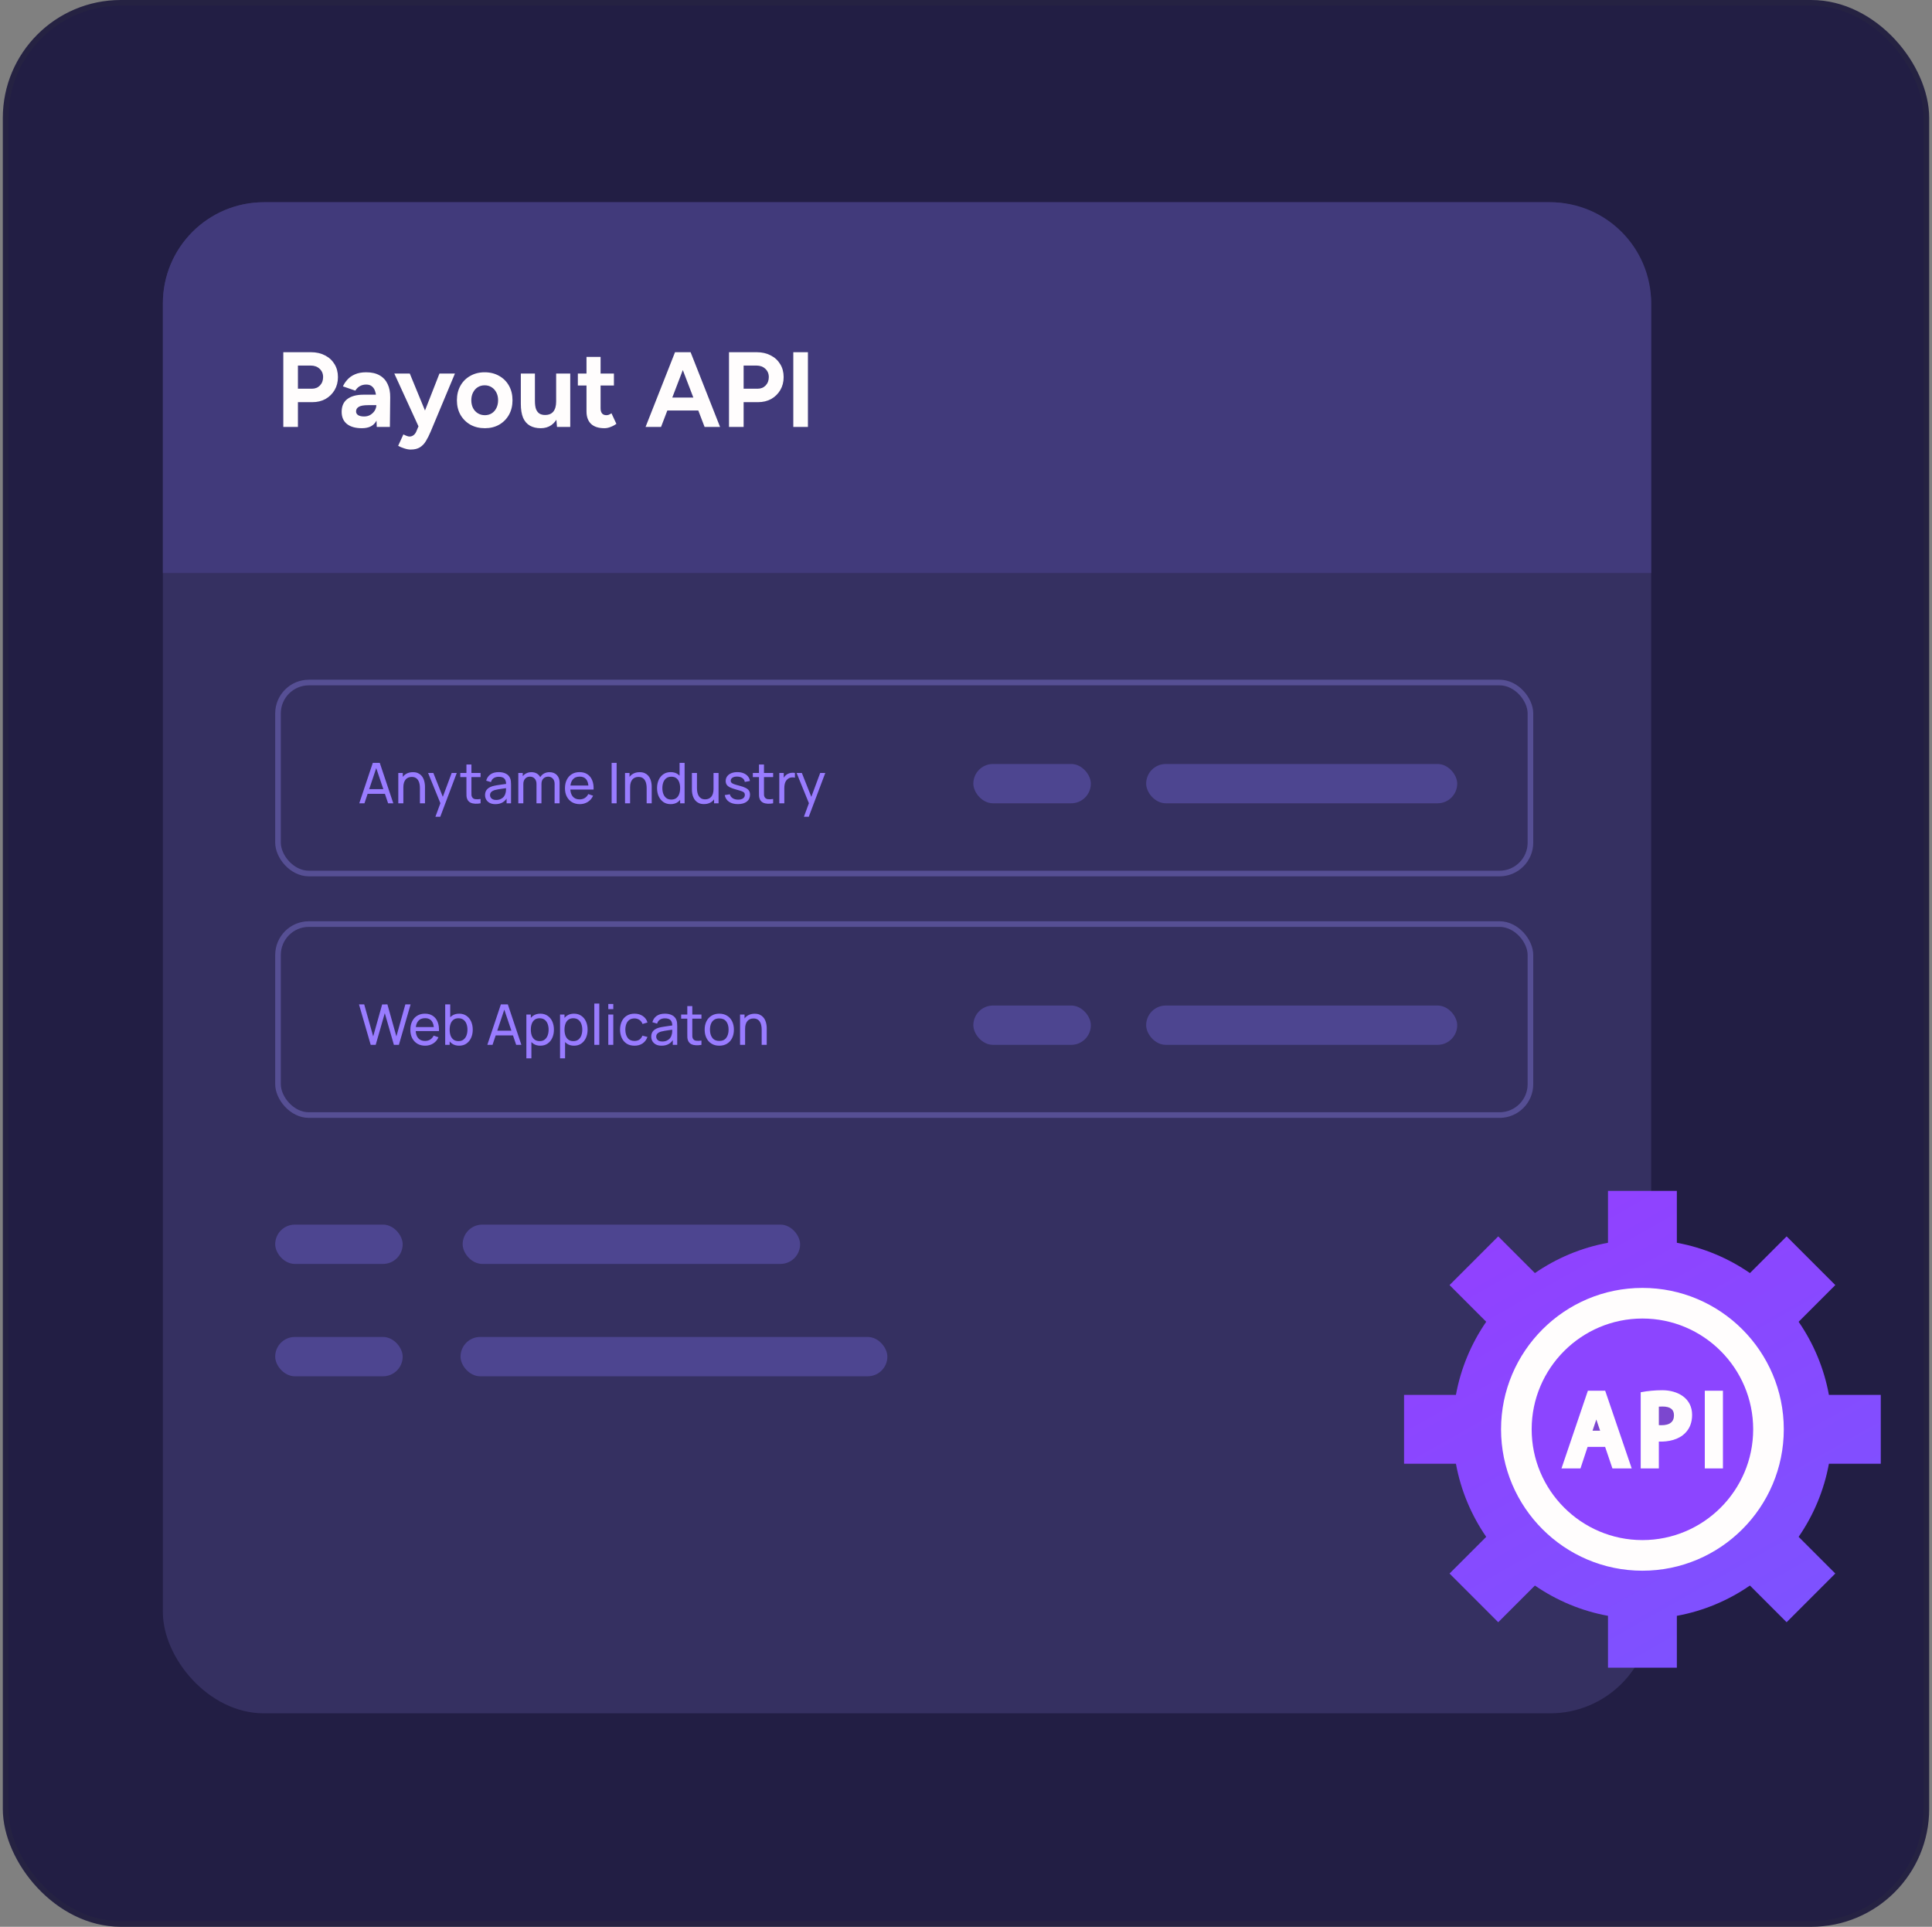
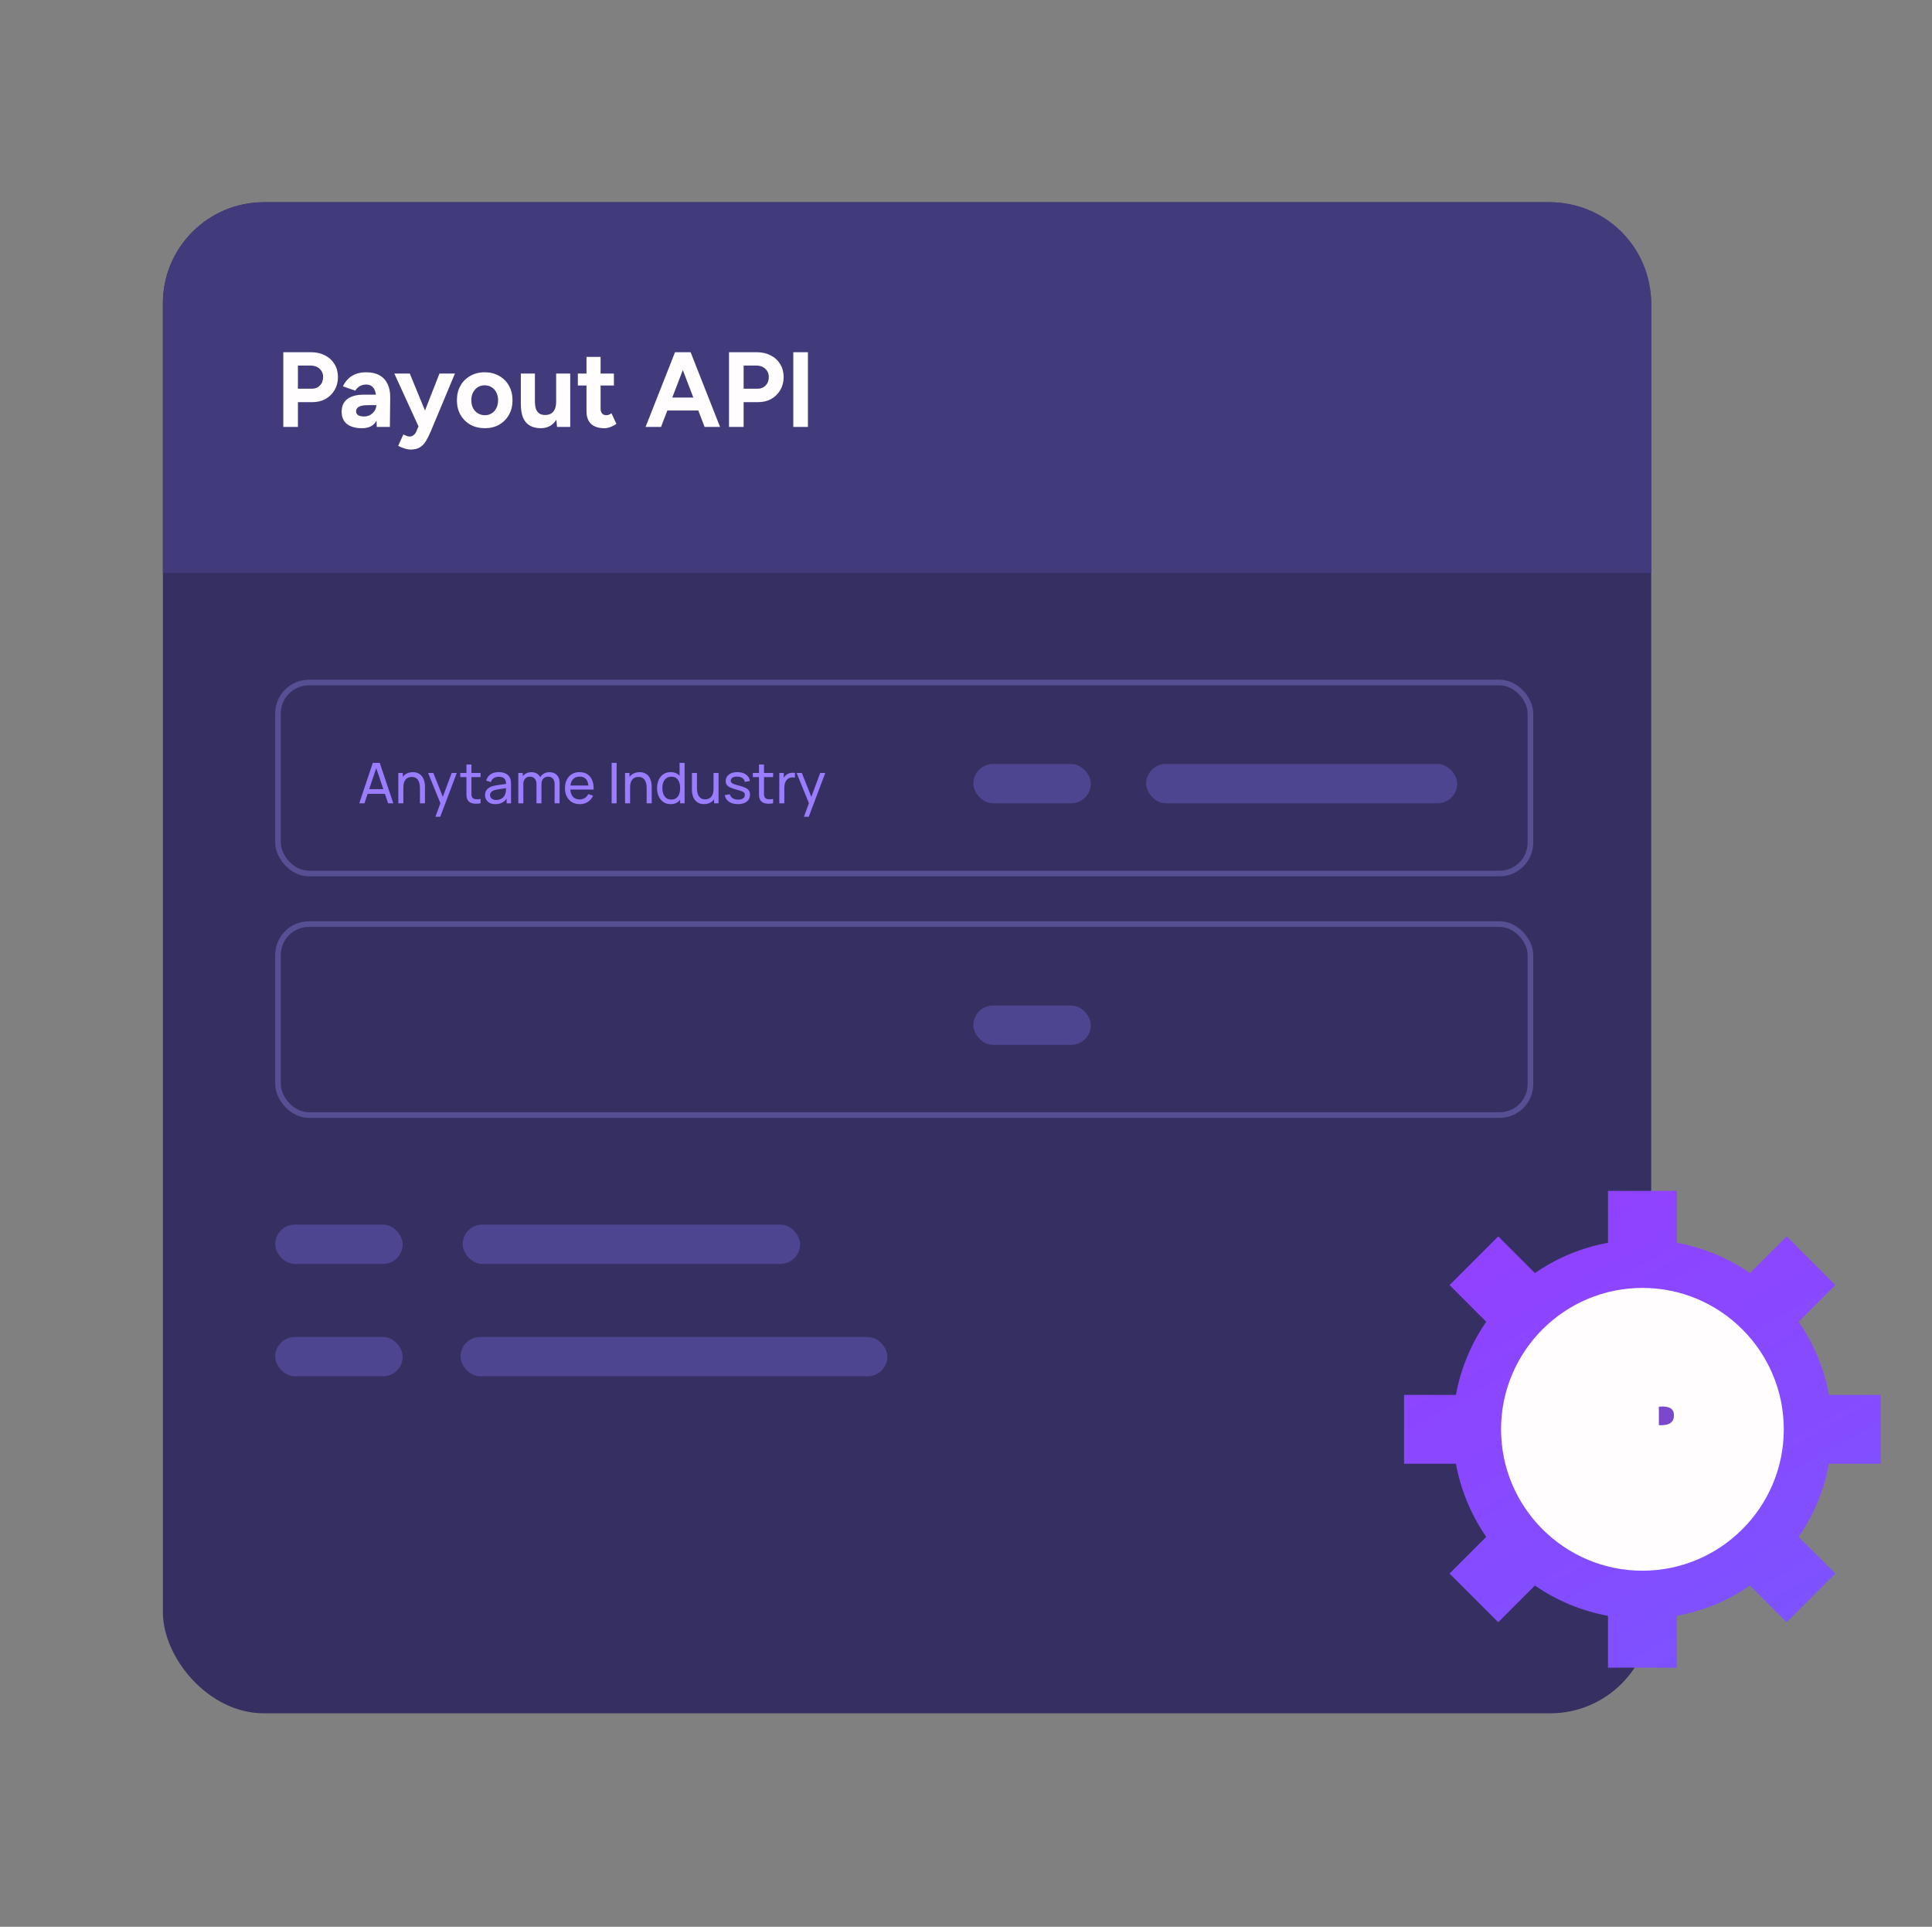
<svg xmlns="http://www.w3.org/2000/svg" width="344" height="343" viewBox="0 0 344 343" fill="none">
  <rect x="0" y="0" width="344" height="343" fill="#808080" stroke="none" />
  <g clip-path="url(#clip0_568_1829)">
-     <rect x="1" y="0.5" width="342" height="342" rx="20.5" fill="#221E44" stroke="#252242" />
    <rect x="29" y="36" width="265" height="269" rx="18" fill="#353061" />
    <circle cx="292.015" cy="254.864" r="26.737" fill="#FFFDFD" />
    <path d="M296.015 250.384C295.784 250.384 295.562 250.391 295.363 250.404V253.697C295.505 253.705 295.663 253.71 295.834 253.71C297.309 253.71 298.057 253.114 298.057 251.939C298.057 250.893 297.389 250.384 296.015 250.384Z" fill="#7C47CF" />
    <path d="M334.879 260.57V248.309H325.645C324.772 243.547 322.899 239.135 320.252 235.296L326.783 228.765L318.114 220.096L311.582 226.627C307.744 223.98 303.332 222.107 298.57 221.233V212H286.309V221.233C281.547 222.107 277.135 223.98 273.296 226.627L266.765 220.096L258.096 228.765L264.627 235.296C261.98 239.135 260.107 243.547 259.233 248.309H250V260.57H259.233C260.107 265.332 261.98 269.744 264.627 273.582L258.096 280.114L266.765 288.783L273.296 282.252C277.135 284.899 281.547 286.772 286.309 287.645V296.879H298.57V287.645C303.332 286.772 307.744 284.899 311.582 282.252L318.114 288.783L326.783 280.114L320.252 273.582C322.899 269.744 324.772 265.332 325.645 260.57H334.879ZM292.439 279.611C278.56 279.611 267.268 268.319 267.268 254.439C267.268 240.56 278.56 229.268 292.439 229.268C306.319 229.268 317.611 240.56 317.611 254.439C317.611 268.319 306.319 279.611 292.439 279.611Z" fill="url(#paint0_linear_568_1829)" />
-     <path d="M283.557 254.685H284.908L284.231 252.693L283.557 254.685Z" fill="#7C47CF" />
-     <path d="M292.439 234.719C281.566 234.719 272.719 243.566 272.719 254.44C272.719 265.314 281.566 274.16 292.439 274.16C303.313 274.16 312.16 265.314 312.16 254.44C312.16 243.566 303.313 234.719 292.439 234.719ZM287.098 261.399L285.798 257.571H282.676L281.412 261.399H278.03L282.728 247.571H285.811L290.53 261.399H287.098ZM300.113 255.044C298.921 256.314 297.036 256.682 295.363 256.626V261.399H292.135V247.842C293.402 247.602 294.689 247.481 295.979 247.481C298.672 247.481 301.286 248.859 301.286 251.867C301.286 253.174 300.891 254.243 300.113 255.044ZM306.775 261.399H303.546V247.571H306.775V261.399Z" fill="#8C45FF" />
    <rect x="82.379" y="218" width="60.082" height="7" rx="3.5" fill="#4D4590" />
    <rect x="82" y="238" width="76" height="7" rx="3.5" fill="#4D4590" />
    <rect x="49" y="218" width="22.698" height="7" rx="3.5" fill="#4D4590" />
    <rect x="49" y="238" width="22.698" height="7" rx="3.5" fill="#4D4590" />
    <rect x="49.5" y="121.5" width="223" height="34" rx="5.5" stroke="#564F94" />
    <rect x="204.077" y="136" width="55.385" height="7" rx="3.5" fill="#4D4590" />
    <rect x="173.308" y="136" width="20.923" height="7" rx="3.5" fill="#4D4590" />
    <path d="M63.969 143L66.379 135.8H67.619L70.029 143H69.104L66.849 136.32H67.129L64.894 143H63.969ZM65.129 141.315V140.48H68.869V141.315H65.129ZM74.769 143V140.295C74.769 140.038 74.746 139.792 74.699 139.555C74.656 139.318 74.578 139.107 74.464 138.92C74.354 138.73 74.204 138.58 74.014 138.47C73.828 138.36 73.591 138.305 73.304 138.305C73.081 138.305 72.878 138.343 72.694 138.42C72.514 138.493 72.359 138.607 72.229 138.76C72.099 138.913 71.998 139.107 71.924 139.34C71.854 139.57 71.819 139.842 71.819 140.155L71.234 139.975C71.234 139.452 71.328 139.003 71.514 138.63C71.704 138.253 71.969 137.965 72.309 137.765C72.653 137.562 73.056 137.46 73.519 137.46C73.869 137.46 74.168 137.515 74.414 137.625C74.661 137.735 74.866 137.882 75.029 138.065C75.193 138.245 75.321 138.448 75.414 138.675C75.508 138.898 75.573 139.127 75.609 139.36C75.649 139.59 75.669 139.808 75.669 140.015V143H74.769ZM70.919 143V137.6H71.719V139.045H71.819V143H70.919ZM77.524 145.4L78.569 142.56L78.584 143.4L76.224 137.6H77.159L79.009 142.265H78.689L80.424 137.6H81.329L78.389 145.4H77.524ZM85.57 143C85.25 143.063 84.933 143.088 84.62 143.075C84.31 143.065 84.034 143.003 83.79 142.89C83.547 142.773 83.362 142.593 83.235 142.35C83.129 142.137 83.07 141.922 83.06 141.705C83.053 141.485 83.05 141.237 83.05 140.96V136.1H83.94V140.92C83.94 141.14 83.942 141.328 83.945 141.485C83.952 141.642 83.987 141.777 84.05 141.89C84.17 142.103 84.36 142.228 84.62 142.265C84.883 142.302 85.2 142.292 85.57 142.235V143ZM81.955 138.335V137.6H85.57V138.335H81.955ZM88.201 143.15C87.798 143.15 87.46 143.077 87.186 142.93C86.916 142.78 86.712 142.583 86.572 142.34C86.435 142.097 86.367 141.83 86.367 141.54C86.367 141.257 86.42 141.012 86.526 140.805C86.636 140.595 86.79 140.422 86.987 140.285C87.183 140.145 87.418 140.035 87.692 139.955C87.948 139.885 88.235 139.825 88.552 139.775C88.871 139.722 89.195 139.673 89.522 139.63C89.848 139.587 90.153 139.545 90.436 139.505L90.117 139.69C90.126 139.21 90.03 138.855 89.826 138.625C89.626 138.395 89.28 138.28 88.787 138.28C88.46 138.28 88.173 138.355 87.927 138.505C87.683 138.652 87.511 138.892 87.412 139.225L86.567 138.97C86.697 138.497 86.948 138.125 87.322 137.855C87.695 137.585 88.186 137.45 88.796 137.45C89.287 137.45 89.707 137.538 90.056 137.715C90.41 137.888 90.663 138.152 90.817 138.505C90.893 138.672 90.942 138.853 90.962 139.05C90.981 139.243 90.992 139.447 90.992 139.66V143H90.201V141.705L90.386 141.825C90.183 142.262 89.898 142.592 89.531 142.815C89.168 143.038 88.725 143.15 88.201 143.15ZM88.337 142.405C88.656 142.405 88.933 142.348 89.166 142.235C89.403 142.118 89.593 141.967 89.737 141.78C89.88 141.59 89.973 141.383 90.016 141.16C90.067 140.993 90.093 140.808 90.097 140.605C90.103 140.398 90.106 140.24 90.106 140.13L90.416 140.265C90.126 140.305 89.841 140.343 89.561 140.38C89.281 140.417 89.016 140.457 88.766 140.5C88.516 140.54 88.291 140.588 88.091 140.645C87.945 140.692 87.806 140.752 87.677 140.825C87.55 140.898 87.447 140.993 87.367 141.11C87.29 141.223 87.251 141.365 87.251 141.535C87.251 141.682 87.288 141.822 87.362 141.955C87.438 142.088 87.555 142.197 87.712 142.28C87.871 142.363 88.08 142.405 88.337 142.405ZM98.746 143L98.751 139.545C98.751 139.142 98.643 138.827 98.427 138.6C98.213 138.37 97.935 138.255 97.591 138.255C97.391 138.255 97.201 138.302 97.022 138.395C96.841 138.485 96.695 138.628 96.582 138.825C96.468 139.018 96.412 139.267 96.412 139.57L95.942 139.38C95.935 138.997 96.013 138.662 96.177 138.375C96.343 138.085 96.57 137.86 96.856 137.7C97.143 137.54 97.466 137.46 97.826 137.46C98.39 137.46 98.833 137.632 99.156 137.975C99.48 138.315 99.641 138.773 99.641 139.35L99.636 143H98.746ZM92.287 143V137.6H93.082V139.045H93.181V143H92.287ZM95.522 143L95.526 139.58C95.526 139.167 95.42 138.843 95.207 138.61C94.993 138.373 94.71 138.255 94.356 138.255C94.007 138.255 93.723 138.375 93.507 138.615C93.29 138.855 93.181 139.173 93.181 139.57L92.712 139.29C92.712 138.94 92.795 138.627 92.962 138.35C93.128 138.073 93.355 137.857 93.641 137.7C93.928 137.54 94.253 137.46 94.617 137.46C94.98 137.46 95.296 137.537 95.567 137.69C95.837 137.843 96.045 138.063 96.192 138.35C96.338 138.633 96.412 138.972 96.412 139.365L96.406 143H95.522ZM103.235 143.15C102.705 143.15 102.242 143.033 101.845 142.8C101.452 142.563 101.145 142.235 100.925 141.815C100.705 141.392 100.595 140.898 100.595 140.335C100.595 139.745 100.703 139.235 100.92 138.805C101.137 138.372 101.438 138.038 101.825 137.805C102.215 137.568 102.672 137.45 103.195 137.45C103.738 137.45 104.2 137.575 104.58 137.825C104.963 138.075 105.25 138.432 105.44 138.895C105.633 139.358 105.717 139.91 105.69 140.55H104.79V140.23C104.78 139.567 104.645 139.072 104.385 138.745C104.125 138.415 103.738 138.25 103.225 138.25C102.675 138.25 102.257 138.427 101.97 138.78C101.683 139.133 101.54 139.64 101.54 140.3C101.54 140.937 101.683 141.43 101.97 141.78C102.257 142.13 102.665 142.305 103.195 142.305C103.552 142.305 103.862 142.223 104.125 142.06C104.388 141.897 104.595 141.662 104.745 141.355L105.6 141.65C105.39 142.127 105.073 142.497 104.65 142.76C104.23 143.02 103.758 143.15 103.235 143.15ZM101.24 140.55V139.835H105.23V140.55H101.24ZM108.905 143V135.8H109.795V143H108.905ZM115.14 143V140.295C115.14 140.038 115.117 139.792 115.07 139.555C115.027 139.318 114.949 139.107 114.835 138.92C114.725 138.73 114.575 138.58 114.385 138.47C114.199 138.36 113.962 138.305 113.675 138.305C113.452 138.305 113.249 138.343 113.065 138.42C112.885 138.493 112.73 138.607 112.6 138.76C112.47 138.913 112.369 139.107 112.295 139.34C112.225 139.57 112.19 139.842 112.19 140.155L111.605 139.975C111.605 139.452 111.699 139.003 111.885 138.63C112.075 138.253 112.34 137.965 112.68 137.765C113.024 137.562 113.427 137.46 113.89 137.46C114.24 137.46 114.539 137.515 114.785 137.625C115.032 137.735 115.237 137.882 115.4 138.065C115.564 138.245 115.692 138.448 115.785 138.675C115.879 138.898 115.944 139.127 115.98 139.36C116.02 139.59 116.04 139.808 116.04 140.015V143H115.14ZM111.29 143V137.6H112.09V139.045H112.19V143H111.29ZM119.411 143.15C118.908 143.15 118.476 143.025 118.116 142.775C117.756 142.522 117.478 142.18 117.281 141.75C117.088 141.32 116.991 140.835 116.991 140.295C116.991 139.755 117.088 139.27 117.281 138.84C117.478 138.41 117.756 138.072 118.116 137.825C118.476 137.575 118.906 137.45 119.406 137.45C119.916 137.45 120.345 137.573 120.691 137.82C121.038 138.067 121.3 138.405 121.476 138.835C121.656 139.265 121.746 139.752 121.746 140.295C121.746 140.832 121.656 141.317 121.476 141.75C121.3 142.18 121.038 142.522 120.691 142.775C120.345 143.025 119.918 143.15 119.411 143.15ZM119.521 142.335C119.885 142.335 120.183 142.248 120.416 142.075C120.65 141.898 120.821 141.657 120.931 141.35C121.045 141.04 121.101 140.688 121.101 140.295C121.101 139.895 121.045 139.543 120.931 139.24C120.821 138.933 120.651 138.695 120.421 138.525C120.191 138.352 119.9 138.265 119.546 138.265C119.18 138.265 118.876 138.355 118.636 138.535C118.4 138.715 118.223 138.958 118.106 139.265C117.993 139.572 117.936 139.915 117.936 140.295C117.936 140.678 117.995 141.025 118.111 141.335C118.228 141.642 118.403 141.885 118.636 142.065C118.873 142.245 119.168 142.335 119.521 142.335ZM121.101 143V139.025H121.001V135.8H121.896V143H121.101ZM125.347 143.14C125.001 143.14 124.702 143.085 124.452 142.975C124.206 142.865 124.001 142.718 123.837 142.535C123.674 142.352 123.546 142.148 123.452 141.925C123.359 141.702 123.292 141.473 123.252 141.24C123.216 141.007 123.197 140.788 123.197 140.585V137.6H124.097V140.305C124.097 140.558 124.121 140.803 124.167 141.04C124.214 141.277 124.292 141.49 124.402 141.68C124.516 141.87 124.666 142.02 124.852 142.13C125.042 142.24 125.279 142.295 125.562 142.295C125.786 142.295 125.989 142.257 126.172 142.18C126.356 142.103 126.512 141.99 126.642 141.84C126.772 141.687 126.872 141.493 126.942 141.26C127.012 141.027 127.047 140.755 127.047 140.445L127.632 140.625C127.632 141.145 127.537 141.593 127.347 141.97C127.161 142.347 126.896 142.637 126.552 142.84C126.212 143.04 125.811 143.14 125.347 143.14ZM127.147 143V141.555H127.047V137.6H127.942V143H127.147ZM131.382 143.145C130.739 143.145 130.211 143.005 129.797 142.725C129.387 142.442 129.136 142.047 129.042 141.54L129.952 141.395C130.026 141.688 130.194 141.922 130.457 142.095C130.721 142.265 131.047 142.35 131.437 142.35C131.807 142.35 132.097 142.273 132.307 142.12C132.517 141.967 132.622 141.758 132.622 141.495C132.622 141.342 132.587 141.218 132.517 141.125C132.447 141.028 132.302 140.938 132.082 140.855C131.866 140.772 131.537 140.672 131.097 140.555C130.621 140.428 130.246 140.297 129.972 140.16C129.699 140.023 129.504 139.865 129.387 139.685C129.271 139.505 129.212 139.287 129.212 139.03C129.212 138.713 129.299 138.437 129.472 138.2C129.646 137.96 129.887 137.775 130.197 137.645C130.511 137.515 130.874 137.45 131.287 137.45C131.697 137.45 132.064 137.515 132.387 137.645C132.711 137.775 132.971 137.96 133.167 138.2C133.367 138.437 133.486 138.713 133.522 139.03L132.612 139.195C132.569 138.905 132.429 138.677 132.192 138.51C131.959 138.343 131.657 138.255 131.287 138.245C130.937 138.232 130.652 138.293 130.432 138.43C130.216 138.567 130.107 138.752 130.107 138.985C130.107 139.115 130.147 139.227 130.227 139.32C130.311 139.413 130.462 139.502 130.682 139.585C130.906 139.668 131.229 139.763 131.652 139.87C132.129 139.99 132.504 140.122 132.777 140.265C133.054 140.405 133.251 140.572 133.367 140.765C133.484 140.955 133.542 141.19 133.542 141.47C133.542 141.99 133.351 142.4 132.967 142.7C132.584 142.997 132.056 143.145 131.382 143.145ZM137.66 143C137.34 143.063 137.023 143.088 136.71 143.075C136.4 143.065 136.123 143.003 135.88 142.89C135.637 142.773 135.452 142.593 135.325 142.35C135.218 142.137 135.16 141.922 135.15 141.705C135.143 141.485 135.14 141.237 135.14 140.96V136.1H136.03V140.92C136.03 141.14 136.032 141.328 136.035 141.485C136.042 141.642 136.077 141.777 136.14 141.89C136.26 142.103 136.45 142.228 136.71 142.265C136.973 142.302 137.29 142.292 137.66 142.235V143ZM134.045 138.335V137.6H137.66V138.335H134.045ZM138.756 143V137.6H139.551V138.905L139.421 138.735C139.485 138.568 139.566 138.415 139.666 138.275C139.77 138.135 139.885 138.02 140.011 137.93C140.151 137.817 140.31 137.73 140.486 137.67C140.663 137.61 140.843 137.575 141.026 137.565C141.21 137.552 141.381 137.563 141.541 137.6V138.435C141.355 138.385 141.15 138.372 140.926 138.395C140.703 138.418 140.496 138.5 140.306 138.64C140.133 138.763 139.998 138.913 139.901 139.09C139.808 139.267 139.743 139.458 139.706 139.665C139.67 139.868 139.651 140.077 139.651 140.29V143H138.756ZM143.139 145.4L144.184 142.56L144.199 143.4L141.839 137.6H142.774L144.624 142.265H144.304L146.039 137.6H146.944L144.004 145.4H143.139Z" fill="#997CFF" />
    <rect x="49.5" y="164.5" width="223" height="34" rx="5.5" stroke="#564F94" />
-     <rect x="204.077" y="179" width="55.385" height="7" rx="3.5" fill="#4D4590" />
    <rect x="173.308" y="179" width="20.923" height="7" rx="3.5" fill="#4D4590" />
-     <path d="M66.004 186L63.919 178.8H64.849L66.449 184.495L68.044 178.805L68.979 178.8L70.579 184.495L72.174 178.8H73.109L71.024 186H70.134L68.514 180.355L66.894 186H66.004ZM75.706 186.15C75.176 186.15 74.712 186.033 74.316 185.8C73.922 185.563 73.616 185.235 73.396 184.815C73.176 184.392 73.066 183.898 73.066 183.335C73.066 182.745 73.174 182.235 73.391 181.805C73.607 181.372 73.909 181.038 74.296 180.805C74.686 180.568 75.142 180.45 75.666 180.45C76.209 180.45 76.671 180.575 77.051 180.825C77.434 181.075 77.721 181.432 77.911 181.895C78.104 182.358 78.187 182.91 78.161 183.55H77.261V183.23C77.251 182.567 77.116 182.072 76.856 181.745C76.596 181.415 76.209 181.25 75.696 181.25C75.146 181.25 74.727 181.427 74.441 181.78C74.154 182.133 74.011 182.64 74.011 183.3C74.011 183.937 74.154 184.43 74.441 184.78C74.727 185.13 75.136 185.305 75.666 185.305C76.022 185.305 76.332 185.223 76.596 185.06C76.859 184.897 77.066 184.662 77.216 184.355L78.071 184.65C77.861 185.127 77.544 185.497 77.121 185.76C76.701 186.02 76.229 186.15 75.706 186.15ZM73.711 183.55V182.835H77.701V183.55H73.711ZM81.754 186.15C81.247 186.15 80.821 186.025 80.474 185.775C80.127 185.522 79.864 185.18 79.684 184.75C79.507 184.317 79.419 183.832 79.419 183.295C79.419 182.752 79.507 182.265 79.684 181.835C79.864 181.405 80.127 181.067 80.474 180.82C80.824 180.573 81.252 180.45 81.759 180.45C82.259 180.45 82.689 180.575 83.049 180.825C83.412 181.072 83.691 181.41 83.884 181.84C84.077 182.27 84.174 182.755 84.174 183.295C84.174 183.835 84.077 184.32 83.884 184.75C83.691 185.18 83.412 185.522 83.049 185.775C82.689 186.025 82.257 186.15 81.754 186.15ZM79.269 186V178.8H80.164V182.025H80.064V186H79.269ZM81.644 185.335C82.001 185.335 82.296 185.245 82.529 185.065C82.762 184.885 82.937 184.642 83.054 184.335C83.171 184.025 83.229 183.678 83.229 183.295C83.229 182.915 83.171 182.572 83.054 182.265C82.941 181.958 82.764 181.715 82.524 181.535C82.287 181.355 81.986 181.265 81.619 181.265C81.269 181.265 80.979 181.352 80.749 181.525C80.519 181.695 80.347 181.933 80.234 182.24C80.121 182.543 80.064 182.895 80.064 183.295C80.064 183.688 80.119 184.04 80.229 184.35C80.342 184.657 80.516 184.898 80.749 185.075C80.982 185.248 81.281 185.335 81.644 185.335ZM86.772 186L89.182 178.8H90.422L92.832 186H91.907L89.652 179.32H89.932L87.697 186H86.772ZM87.932 184.315V183.48H91.672V184.315H87.932ZM96.207 186.15C95.7 186.15 95.274 186.025 94.927 185.775C94.58 185.522 94.317 185.18 94.137 184.75C93.96 184.317 93.872 183.832 93.872 183.295C93.872 182.752 93.96 182.265 94.137 181.835C94.317 181.405 94.58 181.067 94.927 180.82C95.277 180.573 95.705 180.45 96.212 180.45C96.712 180.45 97.142 180.575 97.502 180.825C97.865 181.072 98.144 181.41 98.337 181.84C98.53 182.27 98.627 182.755 98.627 183.295C98.627 183.835 98.53 184.32 98.337 184.75C98.144 185.18 97.865 185.522 97.502 185.775C97.142 186.025 96.71 186.15 96.207 186.15ZM93.722 188.4V180.6H94.517V184.575H94.617V188.4H93.722ZM96.097 185.335C96.454 185.335 96.749 185.245 96.982 185.065C97.215 184.885 97.39 184.642 97.507 184.335C97.624 184.025 97.682 183.678 97.682 183.295C97.682 182.915 97.624 182.572 97.507 182.265C97.394 181.958 97.217 181.715 96.977 181.535C96.74 181.355 96.439 181.265 96.072 181.265C95.722 181.265 95.432 181.352 95.202 181.525C94.972 181.695 94.8 181.933 94.687 182.24C94.574 182.543 94.517 182.895 94.517 183.295C94.517 183.688 94.572 184.04 94.682 184.35C94.795 184.657 94.969 184.898 95.202 185.075C95.435 185.248 95.734 185.335 96.097 185.335ZM102.203 186.15C101.696 186.15 101.27 186.025 100.923 185.775C100.576 185.522 100.313 185.18 100.133 184.75C99.957 184.317 99.868 183.832 99.868 183.295C99.868 182.752 99.957 182.265 100.133 181.835C100.313 181.405 100.576 181.067 100.923 180.82C101.273 180.573 101.701 180.45 102.208 180.45C102.708 180.45 103.138 180.575 103.498 180.825C103.861 181.072 104.14 181.41 104.333 181.84C104.526 182.27 104.623 182.755 104.623 183.295C104.623 183.835 104.526 184.32 104.333 184.75C104.14 185.18 103.861 185.522 103.498 185.775C103.138 186.025 102.706 186.15 102.203 186.15ZM99.718 188.4V180.6H100.513V184.575H100.613V188.4H99.718ZM102.093 185.335C102.45 185.335 102.745 185.245 102.978 185.065C103.211 184.885 103.386 184.642 103.503 184.335C103.62 184.025 103.678 183.678 103.678 183.295C103.678 182.915 103.62 182.572 103.503 182.265C103.39 181.958 103.213 181.715 102.973 181.535C102.736 181.355 102.435 181.265 102.068 181.265C101.718 181.265 101.428 181.352 101.198 181.525C100.968 181.695 100.796 181.933 100.683 182.24C100.57 182.543 100.513 182.895 100.513 183.295C100.513 183.688 100.568 184.04 100.678 184.35C100.791 184.657 100.965 184.898 101.198 185.075C101.431 185.248 101.73 185.335 102.093 185.335ZM105.819 186V178.65H106.709V186H105.819ZM108.309 179.645V178.725H109.199V179.645H108.309ZM108.309 186V180.6H109.199V186H108.309ZM112.975 186.15C112.428 186.15 111.963 186.028 111.58 185.785C111.2 185.538 110.91 185.2 110.71 184.77C110.51 184.34 110.406 183.85 110.4 183.3C110.406 182.737 110.511 182.242 110.715 181.815C110.921 181.385 111.216 181.05 111.6 180.81C111.983 180.57 112.445 180.45 112.985 180.45C113.555 180.45 114.045 180.59 114.455 180.87C114.868 181.15 115.145 181.533 115.285 182.02L114.405 182.285C114.291 181.972 114.106 181.728 113.85 181.555C113.596 181.382 113.305 181.295 112.975 181.295C112.605 181.295 112.3 181.382 112.06 181.555C111.82 181.725 111.641 181.962 111.525 182.265C111.408 182.565 111.348 182.91 111.345 183.3C111.351 183.9 111.49 184.385 111.76 184.755C112.033 185.122 112.438 185.305 112.975 185.305C113.328 185.305 113.621 185.225 113.855 185.065C114.088 184.902 114.265 184.667 114.385 184.36L115.285 184.595C115.098 185.098 114.806 185.483 114.41 185.75C114.013 186.017 113.535 186.15 112.975 186.15ZM117.791 186.15C117.388 186.15 117.05 186.077 116.776 185.93C116.506 185.78 116.301 185.583 116.161 185.34C116.025 185.097 115.956 184.83 115.956 184.54C115.956 184.257 116.01 184.012 116.116 183.805C116.226 183.595 116.38 183.422 116.576 183.285C116.773 183.145 117.008 183.035 117.281 182.955C117.538 182.885 117.825 182.825 118.141 182.775C118.461 182.722 118.785 182.673 119.111 182.63C119.438 182.587 119.743 182.545 120.026 182.505L119.706 182.69C119.716 182.21 119.62 181.855 119.416 181.625C119.216 181.395 118.87 181.28 118.376 181.28C118.05 181.28 117.763 181.355 117.516 181.505C117.273 181.652 117.101 181.892 117.001 182.225L116.156 181.97C116.286 181.497 116.538 181.125 116.911 180.855C117.285 180.585 117.776 180.45 118.386 180.45C118.876 180.45 119.296 180.538 119.646 180.715C120 180.888 120.253 181.152 120.406 181.505C120.483 181.672 120.531 181.853 120.551 182.05C120.571 182.243 120.581 182.447 120.581 182.66V186H119.791V184.705L119.976 184.825C119.773 185.262 119.488 185.592 119.121 185.815C118.758 186.038 118.315 186.15 117.791 186.15ZM117.926 185.405C118.246 185.405 118.523 185.348 118.756 185.235C118.993 185.118 119.183 184.967 119.326 184.78C119.47 184.59 119.563 184.383 119.606 184.16C119.656 183.993 119.683 183.808 119.686 183.605C119.693 183.398 119.696 183.24 119.696 183.13L120.006 183.265C119.716 183.305 119.431 183.343 119.151 183.38C118.871 183.417 118.606 183.457 118.356 183.5C118.106 183.54 117.881 183.588 117.681 183.645C117.535 183.692 117.396 183.752 117.266 183.825C117.14 183.898 117.036 183.993 116.956 184.11C116.88 184.223 116.841 184.365 116.841 184.535C116.841 184.682 116.878 184.822 116.951 184.955C117.028 185.088 117.145 185.197 117.301 185.28C117.461 185.363 117.67 185.405 117.926 185.405ZM124.896 186C124.576 186.063 124.26 186.088 123.946 186.075C123.636 186.065 123.36 186.003 123.116 185.89C122.873 185.773 122.688 185.593 122.561 185.35C122.455 185.137 122.396 184.922 122.386 184.705C122.38 184.485 122.376 184.237 122.376 183.96V179.1H123.266V183.92C123.266 184.14 123.268 184.328 123.271 184.485C123.278 184.642 123.313 184.777 123.376 184.89C123.496 185.103 123.686 185.228 123.946 185.265C124.21 185.302 124.526 185.292 124.896 185.235V186ZM121.281 181.335V180.6H124.896V181.335H121.281ZM128.068 186.15C127.531 186.15 127.068 186.028 126.678 185.785C126.291 185.542 125.993 185.205 125.783 184.775C125.573 184.345 125.468 183.852 125.468 183.295C125.468 182.728 125.575 182.232 125.788 181.805C126.001 181.378 126.303 181.047 126.693 180.81C127.083 180.57 127.541 180.45 128.068 180.45C128.608 180.45 129.073 180.572 129.463 180.815C129.853 181.055 130.151 181.39 130.358 181.82C130.568 182.247 130.673 182.738 130.673 183.295C130.673 183.858 130.568 184.355 130.358 184.785C130.148 185.212 129.848 185.547 129.458 185.79C129.068 186.03 128.605 186.15 128.068 186.15ZM128.068 185.305C128.628 185.305 129.045 185.118 129.318 184.745C129.591 184.372 129.728 183.888 129.728 183.295C129.728 182.685 129.59 182.2 129.313 181.84C129.036 181.477 128.621 181.295 128.068 181.295C127.691 181.295 127.381 181.38 127.138 181.55C126.895 181.72 126.713 181.955 126.593 182.255C126.473 182.555 126.413 182.902 126.413 183.295C126.413 183.902 126.553 184.388 126.833 184.755C127.113 185.122 127.525 185.305 128.068 185.305ZM135.619 186V183.295C135.619 183.038 135.596 182.792 135.549 182.555C135.506 182.318 135.427 182.107 135.314 181.92C135.204 181.73 135.054 181.58 134.864 181.47C134.677 181.36 134.441 181.305 134.154 181.305C133.931 181.305 133.727 181.343 133.544 181.42C133.364 181.493 133.209 181.607 133.079 181.76C132.949 181.913 132.847 182.107 132.774 182.34C132.704 182.57 132.669 182.842 132.669 183.155L132.084 182.975C132.084 182.452 132.177 182.003 132.364 181.63C132.554 181.253 132.819 180.965 133.159 180.765C133.502 180.562 133.906 180.46 134.369 180.46C134.719 180.46 135.017 180.515 135.264 180.625C135.511 180.735 135.716 180.882 135.879 181.065C136.042 181.245 136.171 181.448 136.264 181.675C136.357 181.898 136.422 182.127 136.459 182.36C136.499 182.59 136.519 182.808 136.519 183.015V186H135.619ZM131.769 186V180.6H132.569V182.045H132.669V186H131.769Z" fill="#997CFF" />
    <path d="M29 54C29 44.059 37.059 36 47 36H276C285.941 36 294 44.059 294 54V102H29V54Z" fill="#413A7B" />
    <path d="M50.444 76V62.7H55.384C56.321 62.7 57.151 62.89 57.873 63.27C58.595 63.637 59.159 64.157 59.564 64.828C59.969 65.487 60.172 66.253 60.172 67.127C60.172 67.988 59.976 68.755 59.583 69.426C59.19 70.097 58.652 70.629 57.968 71.022C57.284 71.402 56.492 71.592 55.593 71.592H53.047V76H50.444ZM53.047 69.198H55.536C56.119 69.198 56.594 69.008 56.961 68.628C57.341 68.235 57.531 67.735 57.531 67.127C57.531 66.519 57.322 66.025 56.904 65.645C56.499 65.265 55.973 65.075 55.327 65.075H53.047V69.198ZM67.084 76L67.008 74.081V71.193C67.008 70.623 66.944 70.135 66.818 69.73C66.704 69.325 66.514 69.014 66.248 68.799C65.994 68.571 65.646 68.457 65.203 68.457C64.797 68.457 64.43 68.546 64.101 68.723C63.771 68.9 63.493 69.173 63.265 69.54L61.061 68.78C61.238 68.375 61.498 67.982 61.84 67.602C62.182 67.209 62.625 66.893 63.17 66.652C63.727 66.399 64.405 66.272 65.203 66.272C66.165 66.272 66.963 66.456 67.597 66.823C68.243 67.19 68.718 67.71 69.022 68.381C69.338 69.04 69.49 69.825 69.478 70.737L69.421 76H67.084ZM64.424 76.228C63.284 76.228 62.397 75.975 61.764 75.468C61.143 74.961 60.833 74.246 60.833 73.321C60.833 72.308 61.168 71.548 61.84 71.041C62.524 70.522 63.48 70.262 64.709 70.262H67.122V72.124H65.583C64.759 72.124 64.189 72.225 63.873 72.428C63.556 72.618 63.398 72.89 63.398 73.245C63.398 73.524 63.524 73.745 63.778 73.91C64.031 74.062 64.386 74.138 64.842 74.138C65.26 74.138 65.627 74.043 65.944 73.853C66.273 73.65 66.533 73.397 66.723 73.093C66.913 72.776 67.008 72.453 67.008 72.124H67.616C67.616 73.416 67.369 74.423 66.875 75.145C66.393 75.867 65.576 76.228 64.424 76.228ZM73.117 80.028C72.775 80.028 72.395 79.958 71.977 79.819C71.572 79.692 71.21 79.54 70.894 79.363L71.825 77.33C72.04 77.444 72.237 77.533 72.414 77.596C72.604 77.672 72.769 77.71 72.908 77.71C73.174 77.71 73.408 77.634 73.611 77.482C73.814 77.343 73.978 77.134 74.105 76.855L75.226 74.214L78.247 66.5H81.002L76.689 76.817C76.423 77.45 76.144 78.008 75.853 78.489C75.561 78.983 75.201 79.363 74.77 79.629C74.352 79.895 73.801 80.028 73.117 80.028ZM74.561 76L70.21 66.5H72.965L76.138 74.214L76.955 76H74.561ZM86.332 76.228C85.37 76.228 84.508 76.019 83.748 75.601C83.001 75.17 82.412 74.581 81.981 73.834C81.563 73.087 81.354 72.225 81.354 71.25C81.354 70.275 81.563 69.413 81.981 68.666C82.399 67.919 82.982 67.336 83.729 66.918C84.477 66.487 85.332 66.272 86.294 66.272C87.269 66.272 88.131 66.487 88.878 66.918C89.626 67.336 90.208 67.919 90.626 68.666C91.044 69.413 91.253 70.275 91.253 71.25C91.253 72.225 91.044 73.087 90.626 73.834C90.208 74.581 89.626 75.17 88.878 75.601C88.144 76.019 87.295 76.228 86.332 76.228ZM86.332 73.91C86.801 73.91 87.213 73.796 87.567 73.568C87.922 73.34 88.194 73.03 88.384 72.637C88.587 72.232 88.688 71.769 88.688 71.25C88.688 70.731 88.587 70.275 88.384 69.882C88.181 69.477 87.897 69.16 87.529 68.932C87.174 68.704 86.763 68.59 86.294 68.59C85.838 68.59 85.427 68.704 85.059 68.932C84.704 69.16 84.426 69.477 84.223 69.882C84.02 70.275 83.919 70.731 83.919 71.25C83.919 71.769 84.02 72.232 84.223 72.637C84.426 73.03 84.711 73.34 85.078 73.568C85.445 73.796 85.864 73.91 86.332 73.91ZM99.177 76L99.025 74.252V66.5H101.533V76H99.177ZM92.736 71.364V66.5H95.244V71.364H92.736ZM95.244 71.364C95.244 71.997 95.314 72.498 95.453 72.865C95.605 73.22 95.814 73.479 96.08 73.644C96.359 73.796 96.669 73.872 97.011 73.872C97.67 73.885 98.17 73.688 98.512 73.283C98.854 72.865 99.025 72.263 99.025 71.478H99.88C99.88 72.491 99.728 73.353 99.424 74.062C99.12 74.759 98.702 75.297 98.17 75.677C97.638 76.044 97.011 76.228 96.289 76.228C95.529 76.228 94.883 76.076 94.351 75.772C93.819 75.468 93.414 74.999 93.135 74.366C92.869 73.72 92.736 72.89 92.736 71.877V71.364H95.244ZM107.62 76.228C106.569 76.228 105.771 75.968 105.226 75.449C104.694 74.93 104.428 74.189 104.428 73.226V63.536H106.936V72.675C106.936 73.08 107.025 73.391 107.202 73.606C107.379 73.809 107.639 73.91 107.981 73.91C108.108 73.91 108.247 73.885 108.399 73.834C108.551 73.771 108.709 73.682 108.874 73.568L109.748 75.449C109.444 75.677 109.102 75.861 108.722 76C108.355 76.152 107.987 76.228 107.62 76.228ZM102.889 68.628V66.5H109.311V68.628H102.889ZM125.454 76L120.362 62.7H122.965L128.209 76H125.454ZM114.947 76L120.191 62.7H122.794L117.702 76H114.947ZM117.417 73.074V70.775H125.758V73.074H117.417ZM129.802 76V62.7H134.742C135.68 62.7 136.509 62.89 137.231 63.27C137.953 63.637 138.517 64.157 138.922 64.828C139.328 65.487 139.53 66.253 139.53 67.127C139.53 67.988 139.334 68.755 138.941 69.426C138.549 70.097 138.01 70.629 137.326 71.022C136.642 71.402 135.851 71.592 134.951 71.592H132.405V76H129.802ZM132.405 69.198H134.894C135.477 69.198 135.952 69.008 136.319 68.628C136.699 68.235 136.889 67.735 136.889 67.127C136.889 66.519 136.68 66.025 136.262 65.645C135.857 65.265 135.331 65.075 134.685 65.075H132.405V69.198ZM141.251 76V62.7H143.854V76H141.251Z" fill="#FFFDFD" />
  </g>
  <defs>
    <linearGradient id="paint0_linear_568_1829" x1="239.944" y1="194.334" x2="306.715" y2="312.217" gradientUnits="userSpaceOnUse">
      <stop stop-color="#993AFF" />
      <stop offset="1" stop-color="#7A55FF" />
    </linearGradient>
    <clipPath id="clip0_568_1829">
      <rect width="343" height="343" fill="white" transform="translate(0.5)" />
    </clipPath>
  </defs>
</svg>